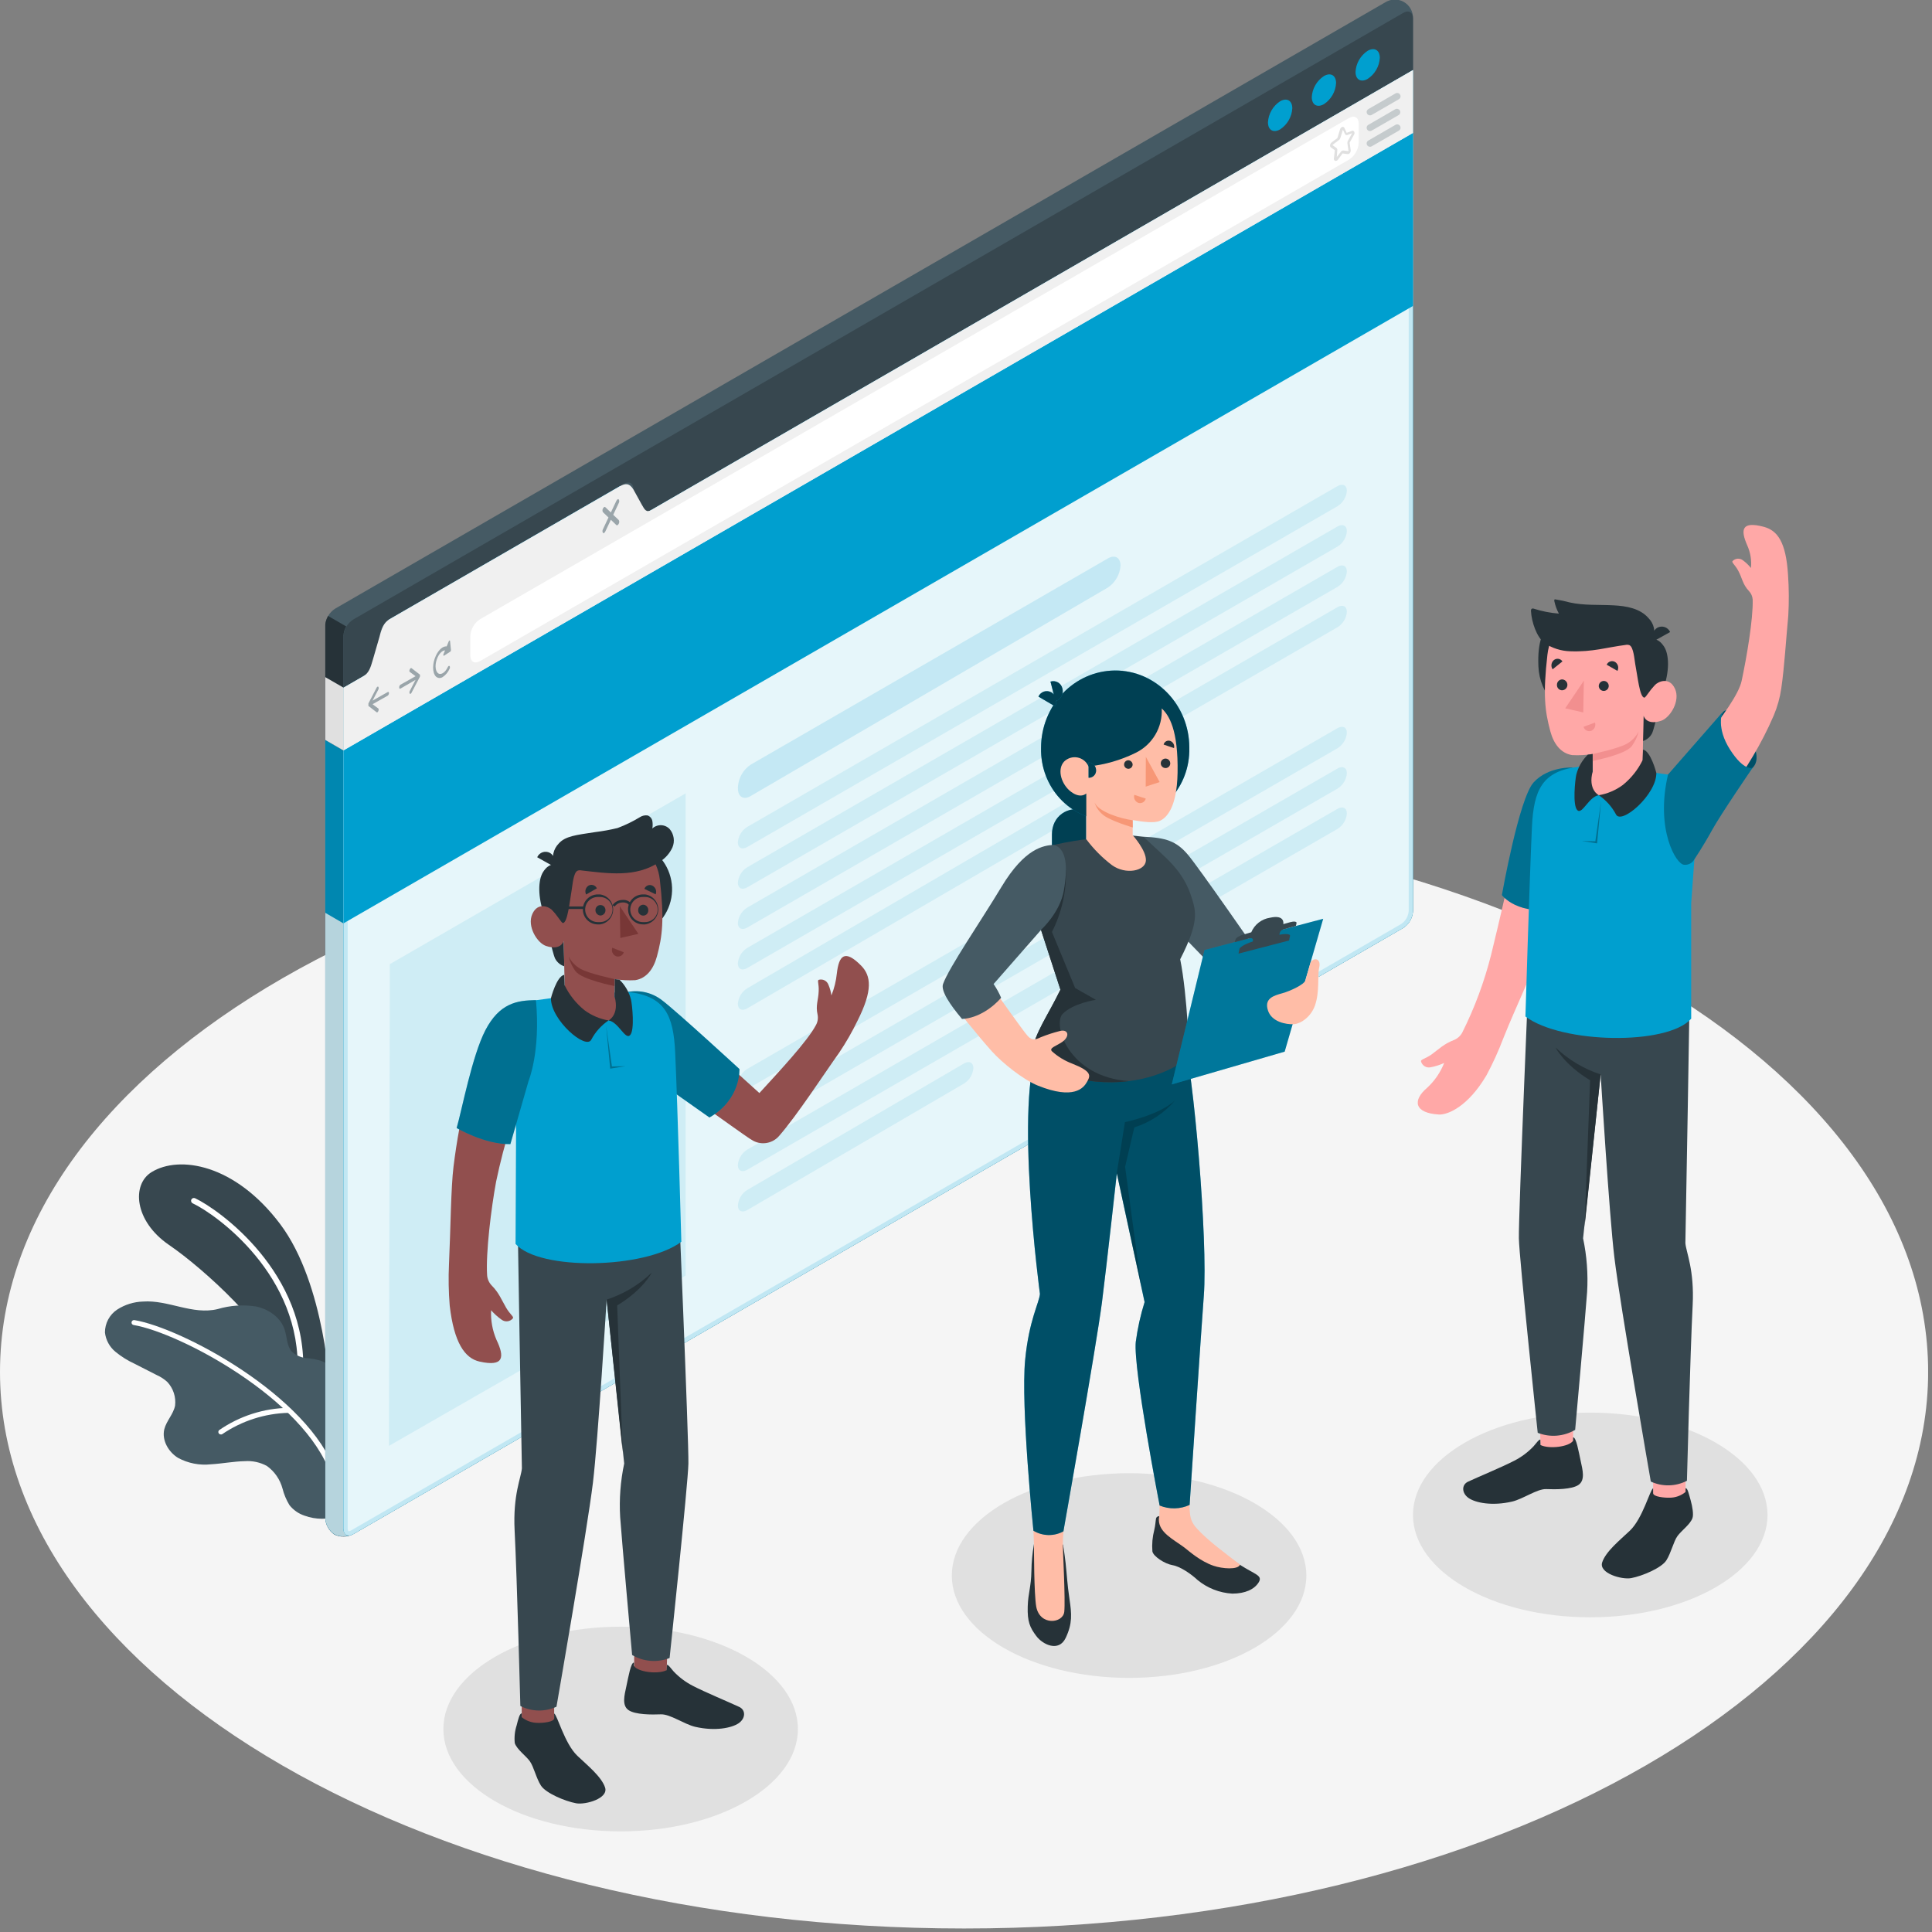
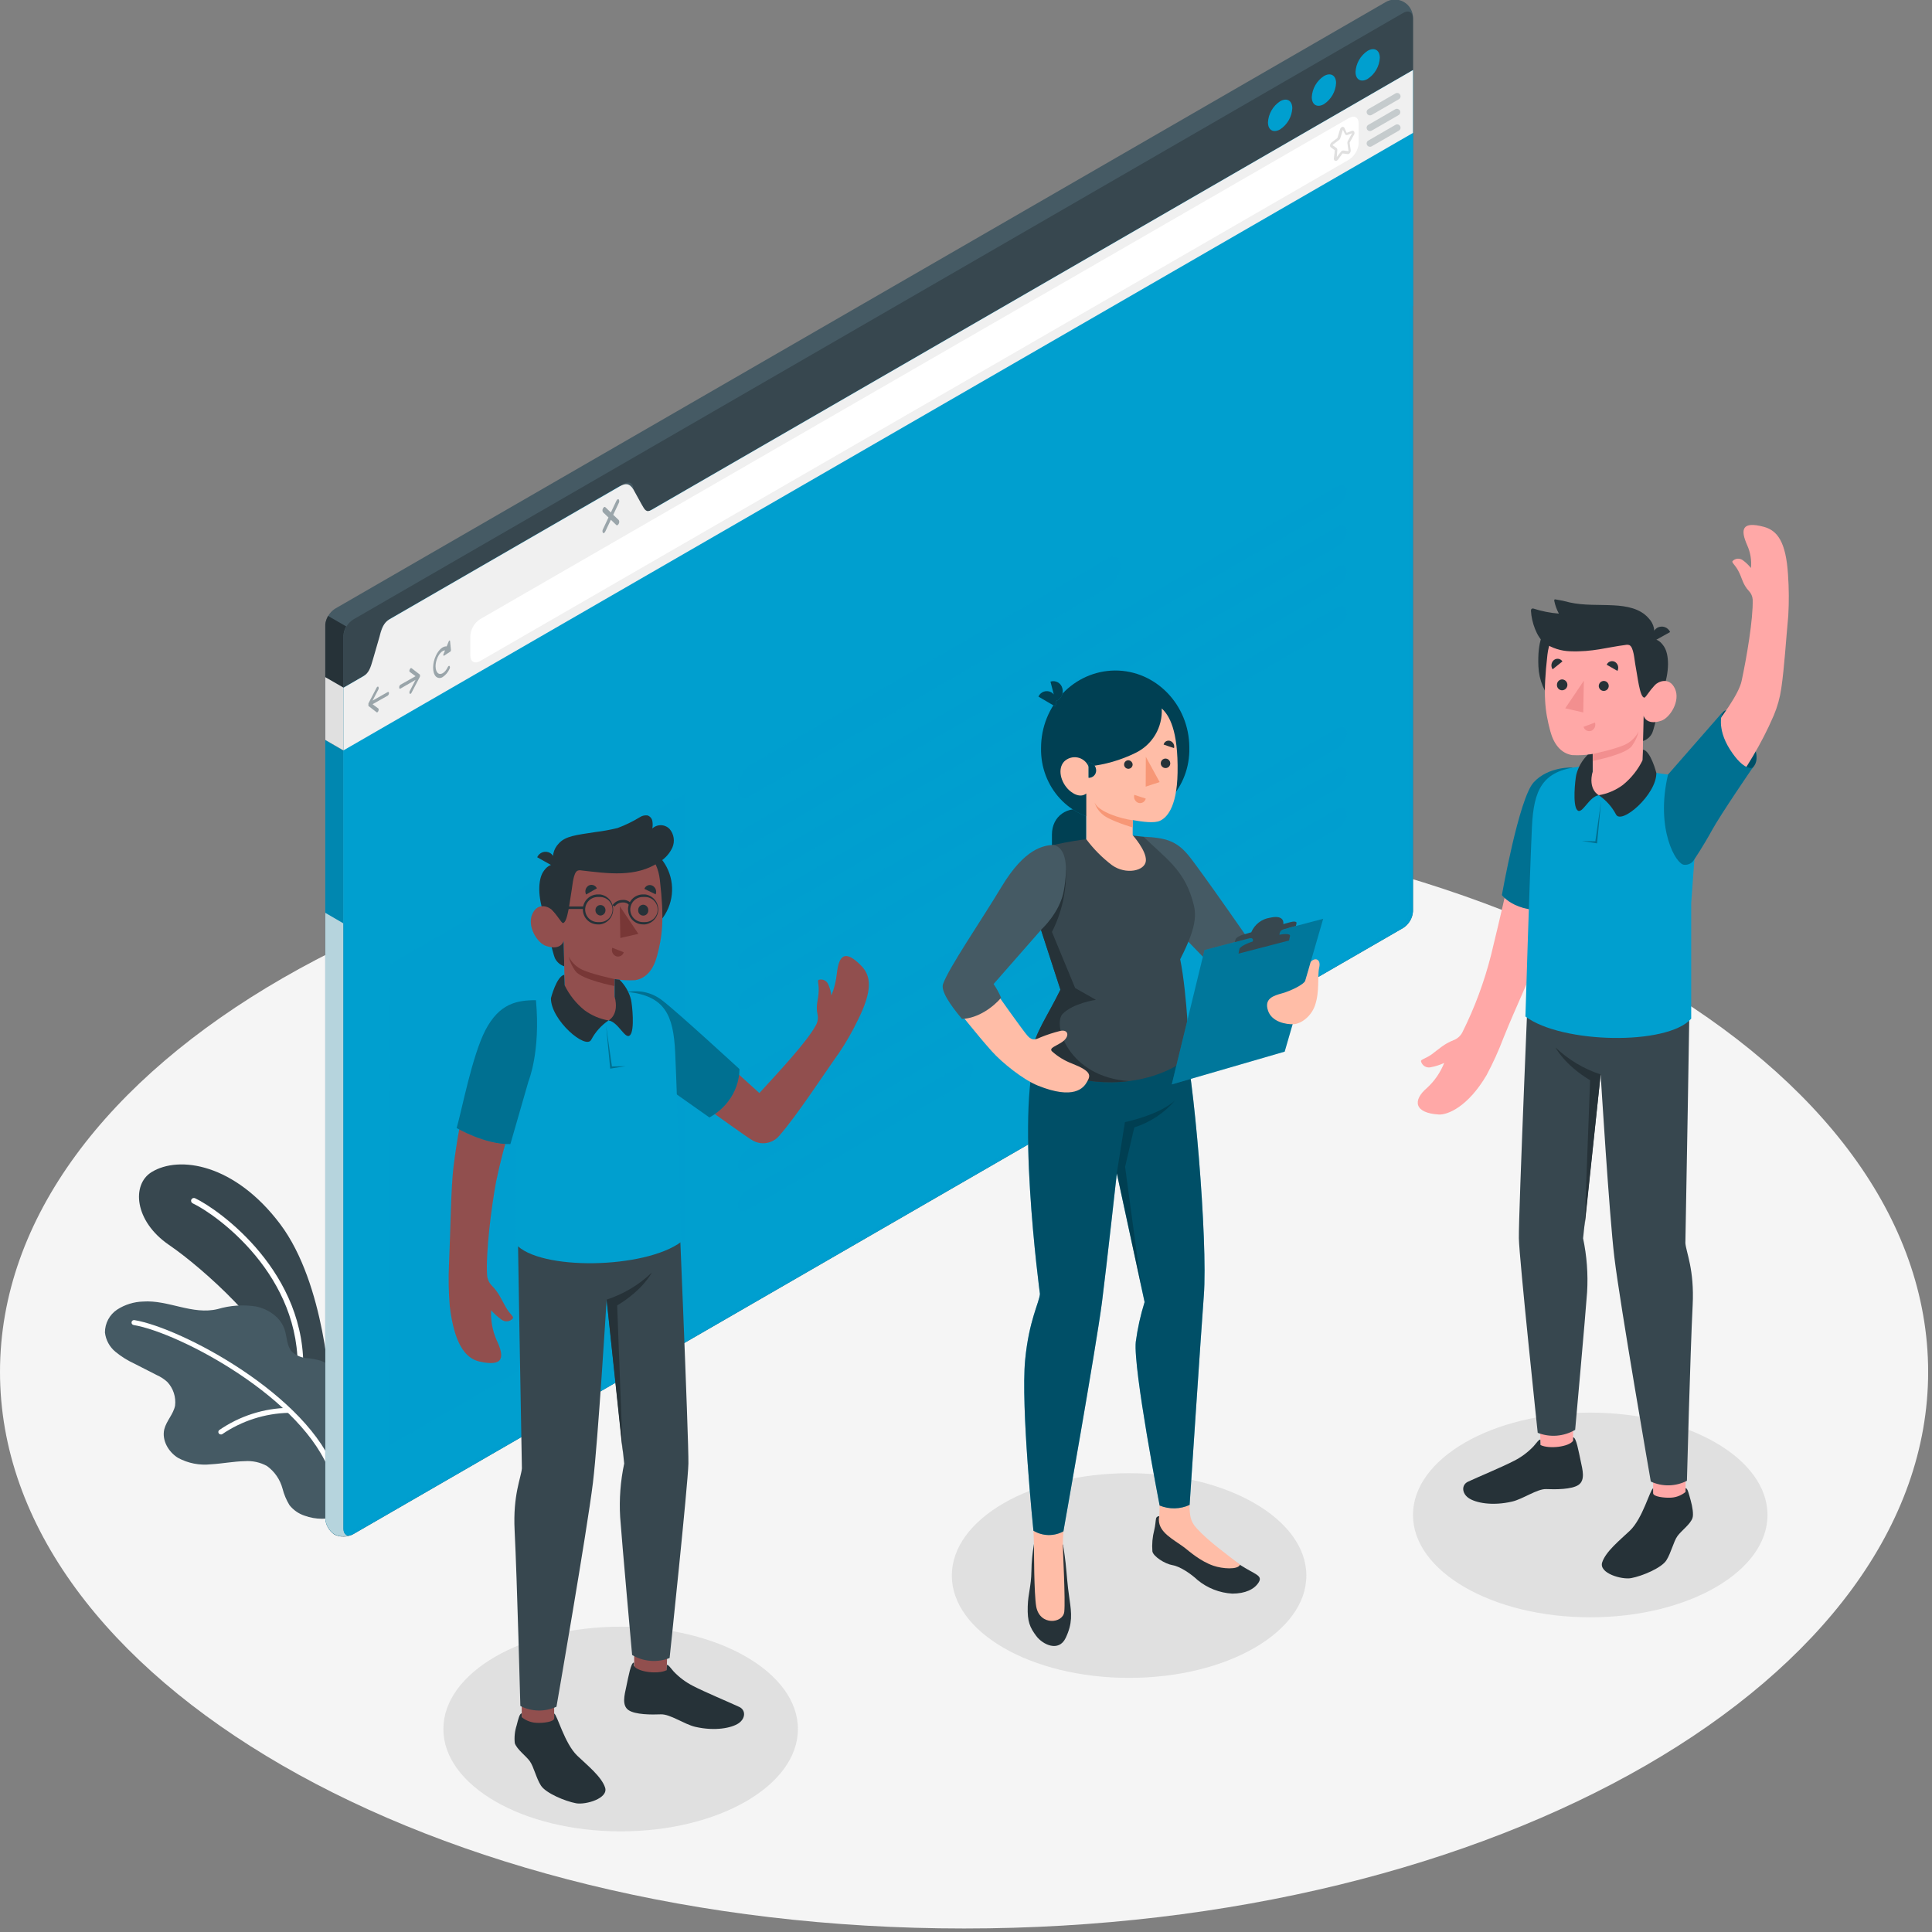
<svg xmlns="http://www.w3.org/2000/svg" width="451" height="451" viewBox="0 0 451 451" fill="none">
  <rect x="0" y="0" width="451" height="451" fill="#808080" stroke="none" />
  <g clip-path="url(#clip0)">
    <path d="M225.05 450.18C349.342 450.18 450.1 392.008 450.1 320.25C450.1 248.492 349.342 190.32 225.05 190.32C100.758 190.32 0 248.492 0 320.25C0 392.008 100.758 450.18 225.05 450.18Z" fill="#F5F5F5" />
    <path d="M263.57 391.68C286.423 391.68 304.95 380.984 304.95 367.79C304.95 354.596 286.423 343.9 263.57 343.9C240.716 343.9 222.19 354.596 222.19 367.79C222.19 380.984 240.716 391.68 263.57 391.68Z" fill="#E0E0E0" />
    <path d="M371.22 377.54C394.074 377.54 412.6 366.844 412.6 353.65C412.6 340.456 394.074 329.76 371.22 329.76C348.366 329.76 329.84 340.456 329.84 353.65C329.84 366.844 348.366 377.54 371.22 377.54Z" fill="#E0E0E0" />
    <path d="M144.88 427.51C167.734 427.51 186.26 416.814 186.26 403.62C186.26 390.426 167.734 379.73 144.88 379.73C122.026 379.73 103.5 390.426 103.5 403.62C103.5 416.814 122.026 427.51 144.88 427.51Z" fill="#E0E0E0" />
    <path d="M77.06 325.05C77.06 325.05 75.98 299.79 65.39 285.73C54.8 271.67 41.82 269.65 35.39 273.61C30.69 276.49 31.32 285.05 39.45 290.61C47.58 296.17 63.25 310.42 65.7 319.71L77.06 325.05Z" fill="#37474F" />
    <path d="M70.06 321.37C69.888 321.357 69.729 321.278 69.615 321.149C69.501 321.02 69.442 320.852 69.45 320.68C70.54 297.76 50.45 283.47 44.98 280.9C44.823 280.826 44.701 280.693 44.642 280.531C44.582 280.368 44.588 280.188 44.66 280.03C44.736 279.872 44.87 279.751 45.035 279.691C45.199 279.631 45.381 279.638 45.54 279.71C51.15 282.37 71.88 297.1 70.76 320.71C70.75 320.883 70.671 321.046 70.542 321.162C70.413 321.278 70.243 321.338 70.07 321.33L70.06 321.37Z" fill="white" />
    <path d="M72.06 317.07C70.616 317.05 69.228 316.511 68.15 315.55C66.92 314.2 67.02 312.13 66.45 310.39C65.52 307.53 62.7 305.59 59.76 304.98C56.779 304.515 53.732 304.72 50.84 305.58C44.94 307.03 39.27 303.4 33.36 303.83C31.228 303.898 29.154 304.545 27.36 305.7C26.475 306.285 25.75 307.082 25.251 308.018C24.752 308.954 24.494 309.999 24.5 311.06C24.703 312.816 25.577 314.425 26.94 315.55C28.307 316.672 29.812 317.613 31.42 318.35L36.61 321C37.507 321.398 38.334 321.939 39.06 322.6C39.746 323.335 40.263 324.21 40.575 325.165C40.888 326.12 40.989 327.132 40.87 328.13C40.47 330.13 38.87 331.65 38.36 333.61C37.73 336.18 39.3 338.93 41.56 340.32C43.907 341.591 46.587 342.114 49.24 341.82C51.89 341.67 54.51 341.14 57.16 341.09C58.953 340.962 60.745 341.354 62.32 342.22C64.099 343.508 65.381 345.369 65.95 347.49C66.293 348.851 66.84 350.152 67.57 351.35C68.471 352.488 69.683 353.34 71.06 353.8C73.723 354.78 76.647 354.78 79.31 353.8C81.5 352.96 82.57 350.49 83.39 348.35C84.209 346.11 84.6 343.735 84.54 341.35C84.414 335.22 83.029 329.182 80.47 323.61C79.24 321.05 77.47 318.49 74.75 317.61C73.869 317.359 72.97 317.178 72.06 317.07V317.07Z" fill="#455A64" />
    <path d="M77.74 344.55C77.619 344.55 77.501 344.513 77.403 344.443C77.304 344.373 77.23 344.274 77.19 344.16C71.02 326.47 41.83 311.08 31.19 309.31C31.114 309.298 31.042 309.27 30.977 309.23C30.912 309.189 30.856 309.137 30.811 309.074C30.767 309.012 30.735 308.942 30.717 308.867C30.7 308.793 30.698 308.716 30.71 308.64C30.722 308.565 30.75 308.492 30.79 308.427C30.831 308.362 30.883 308.306 30.945 308.261C31.008 308.217 31.078 308.185 31.153 308.167C31.227 308.15 31.304 308.148 31.38 308.16C42.26 309.96 72.03 325.69 78.38 343.77C78.407 343.843 78.419 343.92 78.415 343.998C78.411 344.075 78.392 344.151 78.358 344.221C78.325 344.291 78.278 344.354 78.219 344.405C78.161 344.456 78.094 344.495 78.02 344.52C77.93 344.551 77.834 344.561 77.74 344.55V344.55Z" fill="white" />
    <path d="M51.5 334.85C51.388 334.841 51.282 334.799 51.193 334.731C51.104 334.662 51.038 334.569 51.001 334.464C50.963 334.358 50.958 334.244 50.984 334.135C51.011 334.026 51.068 333.927 51.15 333.85C55.923 330.548 61.567 328.735 67.37 328.64V328.64C67.512 328.659 67.642 328.728 67.737 328.836C67.831 328.944 67.883 329.082 67.883 329.225C67.883 329.368 67.831 329.507 67.737 329.614C67.642 329.722 67.512 329.791 67.37 329.81C61.819 329.944 56.426 331.681 51.84 334.81C51.733 334.856 51.615 334.87 51.5 334.85V334.85Z" fill="white" />
    <path d="M78.06 358.23C77.431 357.802 76.912 357.233 76.543 356.568C76.175 355.902 75.968 355.16 75.94 354.4V146.01C75.984 145.227 76.211 144.465 76.603 143.785C76.996 143.106 77.543 142.529 78.2 142.1L323.36 0.55C324.011 0.14 324.762 -0.084 325.532 -0.099C326.302 -0.114 327.061 0.082 327.727 0.466C328.394 0.851 328.943 1.411 329.315 2.084C329.688 2.758 329.869 3.521 329.84 4.29V212.69C329.796 213.473 329.569 214.235 329.177 214.915C328.784 215.594 328.237 216.171 327.58 216.6L82.42 358.15C81.75 358.503 81.007 358.694 80.249 358.708C79.492 358.722 78.743 358.558 78.06 358.23V358.23Z" fill="#455A64" />
    <path d="M81.99 358.34H81.9C81.832 358.381 81.757 358.411 81.68 358.43H81.51C81.41 358.465 81.306 358.488 81.2 358.5C81.133 358.527 81.062 358.544 80.99 358.55L80.65 358.6C79.758 358.721 78.85 358.564 78.05 358.15C77.422 357.725 76.903 357.157 76.537 356.493C76.17 355.829 75.966 355.088 75.94 354.33V172.72L80.18 175.17V356.84C80.18 357.84 80.69 358.46 81.43 358.46C81.529 358.475 81.63 358.475 81.73 358.46C81.822 358.434 81.91 358.393 81.99 358.34V358.34Z" fill="#009FCF" />
    <path opacity="0.81" d="M81.99 358.34H81.9C81.832 358.381 81.757 358.411 81.68 358.43H81.51C81.41 358.465 81.306 358.488 81.2 358.5C81.133 358.527 81.062 358.544 80.99 358.55L80.65 358.6C79.758 358.721 78.85 358.564 78.05 358.15C77.422 357.725 76.903 357.157 76.537 356.493C76.17 355.829 75.966 355.088 75.94 354.33V172.72L80.18 175.17V356.84C80.18 357.84 80.69 358.46 81.43 358.46C81.529 358.475 81.63 358.475 81.73 358.46C81.822 358.434 81.91 358.393 81.99 358.34V358.34Z" fill="#E0E0E0" />
    <path d="M80.17 175.18L75.93 172.73V213.08L80.17 215.55V175.18Z" fill="#009FCF" />
    <path opacity="0.15" d="M80.17 175.18L75.93 172.73V213.08L80.17 215.55V175.18Z" fill="black" />
    <path d="M80.82 146.23C80.42 146.903 80.196 147.667 80.17 148.45V175.17L75.93 172.72V146.01C75.925 145.92 75.925 145.83 75.93 145.74C75.949 145.552 75.979 145.365 76.02 145.18C76.145 144.691 76.333 144.22 76.58 143.78L80.82 146.23Z" fill="#263238" />
    <path d="M329.84 4.3V16.36L150.13 120.11C148.89 120.83 147.88 120.24 147.88 118.81V114.24C147.88 112.81 146.88 112.24 145.62 112.94L90.89 144.55C90.233 144.979 89.686 145.556 89.293 146.235C88.901 146.915 88.674 147.677 88.63 148.46V153.02C88.588 153.802 88.362 154.564 87.971 155.243C87.58 155.922 87.035 156.5 86.38 156.93L80.17 160.55V148.55C80.213 147.768 80.438 147.006 80.829 146.327C81.22 145.648 81.765 145.07 82.42 144.64L327.59 3C328.83 2.28 329.84 2.86 329.84 4.3Z" fill="#37474F" />
    <path d="M329.85 212.7C329.805 213.482 329.577 214.242 329.184 214.919C328.792 215.597 328.246 216.172 327.59 216.6L82.42 358.15C81.18 358.86 80.17 358.28 80.17 356.84V160.55L86.38 156.97C87.62 156.25 89.64 145.31 90.89 144.59L144.7 113.52C145.95 112.8 148.89 120.88 150.13 120.16L329.84 16.36V212.7H329.85Z" fill="#009FCF" />
-     <path opacity="0.9" d="M329.85 212.7C329.805 213.482 329.577 214.242 329.184 214.919C328.792 215.597 328.246 216.172 327.59 216.6L82.42 358.15C81.18 358.86 80.17 358.28 80.17 356.84V160.55L86.38 156.97C87.62 156.25 89.64 145.31 90.89 144.59L144.7 113.52C145.95 112.8 148.89 120.88 150.13 120.16L329.84 16.36V212.7H329.85Z" fill="white" />
    <g opacity="0.4">
      <path opacity="0.4" d="M328.84 18.09V212.7C328.791 213.3 328.608 213.882 328.303 214.401C327.998 214.921 327.58 215.365 327.08 215.7L81.92 357.28C81.769 357.382 81.592 357.441 81.41 357.45C81.18 357.45 81.17 356.95 81.17 356.84V161.08L86.88 157.78C87.76 157.27 88.32 155.52 89.58 151.02C90.037 149.081 90.667 147.187 91.46 145.36L144.83 114.55C145.469 115.421 146.044 116.336 146.55 117.29C148 119.83 148.8 121.15 149.96 121.15C150.194 121.149 150.424 121.091 150.63 120.98L328.84 18.09ZM329.84 16.36L150.13 120.11C150.074 120.124 150.016 120.124 149.96 120.11C148.7 120.11 146.14 113.38 144.87 113.38C144.814 113.366 144.756 113.366 144.7 113.38L90.89 144.55C89.64 145.27 87.62 156.21 86.38 156.93L80.17 160.55V356.84C80.17 357.84 80.68 358.45 81.41 358.45C81.763 358.435 82.107 358.332 82.41 358.15L327.59 216.6C328.246 216.172 328.792 215.597 329.184 214.919C329.577 214.242 329.805 213.482 329.85 212.7V16.36H329.84Z" fill="#009FCF" />
    </g>
    <path d="M80.17 175.18V215.55L329.84 71.42V31.03L80.17 175.18Z" fill="#009FCF" />
    <path d="M329.84 16.36V31.03L80.17 175.17V160.55L84.8 157.87C86.04 157.15 86.46 156.05 87.05 153.96L88.63 148.5C89.12 146.6 89.63 145.31 90.89 144.59L144.7 113.52C145.95 112.8 146.93 112.72 147.88 114.29L149.81 117.79C150.51 119.02 150.87 119.74 152.11 119.02L329.84 16.36Z" fill="#F0F0F0" />
    <path d="M319.26 11.86C320.83 10.96 322.1 11.69 322.1 13.5C322.047 14.486 321.762 15.445 321.268 16.299C320.775 17.154 320.087 17.881 319.26 18.42C317.7 19.32 316.43 18.59 316.43 16.78C316.484 15.796 316.768 14.838 317.259 13.983C317.751 13.129 318.436 12.402 319.26 11.86V11.86Z" fill="#009FCF" />
    <path d="M309.06 17.75C310.62 16.85 311.89 17.58 311.89 19.39C311.836 20.374 311.552 21.332 311.06 22.187C310.569 23.041 309.884 23.768 309.06 24.31C307.49 25.21 306.22 24.48 306.22 22.67C306.273 21.684 306.558 20.725 307.052 19.87C307.545 19.016 308.233 18.289 309.06 17.75V17.75Z" fill="#009FCF" />
    <path d="M298.83 23.64C300.39 22.74 301.67 23.47 301.67 25.28C301.614 26.265 301.328 27.223 300.835 28.078C300.342 28.932 299.655 29.659 298.83 30.2C297.26 31.11 295.99 30.37 295.99 28.56C296.043 27.574 296.328 26.615 296.822 25.761C297.315 24.906 298.003 24.179 298.83 23.64V23.64Z" fill="#009FCF" />
    <path opacity="0.5" d="M90.51 161.55L86.97 163.55L88.32 160.96C88.373 160.862 88.401 160.752 88.401 160.64C88.401 160.528 88.373 160.418 88.32 160.32C88.22 160.2 88.04 160.32 87.92 160.51L86 164.21C85.996 164.257 85.996 164.303 86 164.35V164.35C85.996 164.413 85.996 164.477 86 164.54C85.994 164.597 85.994 164.653 86 164.71V164.71C85.995 164.736 85.995 164.764 86 164.79V164.79L87.92 166.27C87.948 166.288 87.981 166.297 88.015 166.297C88.049 166.297 88.081 166.288 88.11 166.27C88.202 166.195 88.274 166.099 88.32 165.99C88.42 165.75 88.41 165.48 88.32 165.39L86.97 164.39L90.51 162.39C90.603 162.318 90.677 162.225 90.728 162.119C90.778 162.014 90.803 161.897 90.8 161.78C90.8 161.55 90.67 161.47 90.51 161.55Z" fill="#455A64" />
    <path opacity="0.5" d="M93.47 159.85L97.01 157.85L95.66 156.85C95.54 156.76 95.53 156.49 95.66 156.25C95.79 156.01 95.94 155.88 96.06 155.97L97.98 157.45C98.005 157.468 98.026 157.492 98.04 157.52C98.04 157.52 98.04 157.52 98.04 157.52C98.05 157.573 98.05 157.627 98.04 157.68C98.05 157.743 98.05 157.807 98.04 157.87C98.04 157.87 98.04 157.87 98.04 157.92C98.024 157.968 98.004 158.015 97.98 158.06L96.06 161.72C96.018 161.81 95.953 161.886 95.87 161.94C95.842 161.967 95.804 161.983 95.765 161.983C95.726 161.983 95.688 161.967 95.66 161.94C95.604 161.843 95.574 161.732 95.574 161.62C95.574 161.508 95.604 161.397 95.66 161.3L97.01 158.7L93.47 160.75C93.31 160.84 93.19 160.75 93.19 160.47C93.184 160.352 93.206 160.234 93.254 160.126C93.303 160.018 93.377 159.923 93.47 159.85Z" fill="#455A64" />
    <path opacity="0.5" d="M105.06 149.65C105.06 149.44 104.85 149.47 104.76 149.7L104.27 150.89C103.44 150.8 102.44 151.6 101.76 153.04C100.89 154.89 100.89 157.04 101.76 157.93C101.974 158.13 102.25 158.249 102.542 158.267C102.834 158.286 103.123 158.202 103.36 158.03C104.067 157.556 104.62 156.885 104.95 156.1C105.005 156.006 105.035 155.899 105.035 155.79C105.035 155.681 105.005 155.574 104.95 155.48C104.83 155.37 104.65 155.48 104.54 155.71C103.89 157.09 102.82 157.71 102.17 157.08C101.52 156.45 101.51 154.81 102.17 153.42C102.63 152.42 103.3 151.85 103.89 151.82L103.52 152.71C103.43 152.94 103.52 153.16 103.66 153.06L105.11 152.12C105.165 152.07 105.209 152.008 105.236 151.939C105.264 151.869 105.276 151.794 105.27 151.72L105.06 149.65Z" fill="#455A64" />
    <path opacity="0.5" d="M143.15 120.17L144.44 117.43C144.516 117.301 144.555 117.154 144.555 117.005C144.555 116.856 144.516 116.709 144.44 116.58C144.29 116.44 144.04 116.58 143.89 116.9L142.6 119.63L141.3 118.39C141.15 118.24 140.9 118.39 140.75 118.71C140.674 118.839 140.635 118.986 140.635 119.135C140.635 119.284 140.674 119.431 140.75 119.56L142.04 120.8L140.75 123.55C140.674 123.679 140.635 123.826 140.635 123.975C140.635 124.124 140.674 124.271 140.75 124.4C140.789 124.433 140.839 124.45 140.89 124.45C140.941 124.45 140.991 124.433 141.03 124.4C141.154 124.323 141.249 124.207 141.3 124.07L142.6 121.33L143.89 122.58C143.928 122.612 143.976 122.629 144.025 122.629C144.074 122.629 144.122 122.612 144.16 122.58C144.285 122.501 144.382 122.386 144.44 122.25C144.516 122.121 144.555 121.974 144.555 121.825C144.555 121.676 144.516 121.529 144.44 121.4L143.15 120.17Z" fill="#455A64" />
    <path d="M109.79 153.01V148.45C109.836 147.667 110.066 146.907 110.46 146.229C110.854 145.552 111.402 144.977 112.06 144.55L314.91 27.55C316.16 26.83 317.17 27.41 317.17 28.85V33.35C317.126 34.133 316.899 34.895 316.507 35.575C316.114 36.254 315.567 36.831 314.91 37.26L112.06 154.32C110.8 155.04 109.79 154.45 109.79 153.01Z" fill="white" />
    <path d="M311.82 37.55C311.767 37.56 311.713 37.56 311.66 37.55C311.554 37.497 311.469 37.41 311.418 37.303C311.368 37.196 311.354 37.075 311.38 36.96L311.6 35.07L310.68 34.41C310.614 34.362 310.562 34.299 310.527 34.225C310.492 34.152 310.476 34.071 310.48 33.99C310.481 33.852 310.511 33.717 310.57 33.592C310.629 33.468 310.714 33.358 310.82 33.27L312.14 32.27C312.184 32.23 312.216 32.178 312.23 32.12L312.82 30.18C312.853 30.038 312.927 29.91 313.031 29.809C313.136 29.707 313.267 29.639 313.41 29.61C313.499 29.607 313.587 29.63 313.664 29.676C313.74 29.722 313.801 29.79 313.84 29.87V29.87L314.37 31.01L315.57 30.55C315.654 30.514 315.748 30.505 315.838 30.525C315.927 30.544 316.009 30.592 316.07 30.66C316.149 30.78 316.191 30.921 316.191 31.065C316.191 31.209 316.149 31.35 316.07 31.47L315.07 33.27C315.059 33.323 315.059 33.377 315.07 33.43L315.3 35.06C315.314 35.193 315.298 35.328 315.253 35.454C315.208 35.581 315.135 35.695 315.04 35.79C314.987 35.853 314.919 35.903 314.842 35.934C314.766 35.966 314.682 35.978 314.6 35.97L313.41 35.82L312.26 37.36C312.204 37.421 312.136 37.47 312.061 37.503C311.985 37.535 311.903 37.551 311.82 37.55ZM311.06 33.88L311.98 34.54C312.057 34.605 312.116 34.689 312.149 34.784C312.183 34.879 312.19 34.981 312.17 35.08L312.06 36.64L313.06 35.38C313.117 35.299 313.194 35.233 313.283 35.19C313.372 35.146 313.471 35.125 313.57 35.13L314.76 35.28C314.76 35.28 314.81 35.12 314.76 35.04L314.53 33.41C314.514 33.23 314.552 33.048 314.64 32.89L315.64 31.09L314.54 31.51C314.488 31.533 314.431 31.545 314.374 31.546C314.317 31.547 314.26 31.536 314.207 31.515C314.154 31.493 314.105 31.462 314.065 31.421C314.024 31.381 313.992 31.333 313.97 31.28L313.48 30.28L312.89 32.22C312.841 32.398 312.736 32.556 312.59 32.67L311.27 33.67C311.177 33.712 311.102 33.787 311.06 33.88V33.88Z" fill="#E0E0E0" />
    <g opacity="0.5">
      <path opacity="0.5" d="M319.81 26.93C319.637 26.932 319.468 26.876 319.33 26.771C319.192 26.666 319.093 26.519 319.048 26.351C319.004 26.184 319.016 26.007 319.083 25.847C319.15 25.688 319.269 25.555 319.42 25.47L325.76 21.81C325.849 21.758 325.947 21.724 326.048 21.71C326.15 21.696 326.254 21.702 326.353 21.728C326.452 21.754 326.546 21.8 326.627 21.862C326.709 21.924 326.778 22.001 326.83 22.09C326.882 22.179 326.916 22.277 326.93 22.378C326.944 22.48 326.938 22.584 326.912 22.683C326.886 22.782 326.84 22.876 326.778 22.957C326.716 23.039 326.639 23.108 326.55 23.16L320.2 26.83C320.081 26.897 319.946 26.931 319.81 26.93V26.93Z" fill="#455A64" />
      <path opacity="0.5" d="M319.81 30.6C319.673 30.6 319.537 30.564 319.418 30.495C319.299 30.427 319.2 30.328 319.13 30.21C319.078 30.121 319.045 30.022 319.031 29.92C319.018 29.818 319.025 29.714 319.052 29.614C319.079 29.515 319.125 29.422 319.188 29.34C319.252 29.259 319.33 29.191 319.42 29.14L325.76 25.47C325.939 25.388 326.141 25.375 326.329 25.435C326.516 25.494 326.674 25.621 326.773 25.791C326.872 25.961 326.903 26.162 326.862 26.354C326.821 26.546 326.71 26.715 326.55 26.83L320.2 30.49C320.082 30.56 319.947 30.598 319.81 30.6Z" fill="#455A64" />
-       <path opacity="0.5" d="M319.81 34.26C319.672 34.26 319.537 34.224 319.418 34.155C319.299 34.087 319.2 33.989 319.13 33.87C319.078 33.782 319.045 33.684 319.032 33.582C319.019 33.481 319.026 33.378 319.053 33.279C319.08 33.18 319.126 33.088 319.189 33.008C319.252 32.927 319.331 32.86 319.42 32.81L325.76 29.14C325.849 29.088 325.947 29.054 326.048 29.04C326.15 29.026 326.254 29.032 326.353 29.058C326.452 29.084 326.546 29.13 326.627 29.192C326.709 29.254 326.778 29.331 326.83 29.42C326.882 29.509 326.916 29.607 326.93 29.708C326.944 29.81 326.938 29.914 326.912 30.013C326.886 30.112 326.84 30.206 326.778 30.287C326.716 30.369 326.639 30.438 326.55 30.49L320.2 34.16C320.081 34.227 319.946 34.261 319.81 34.26V34.26Z" fill="#455A64" />
+       <path opacity="0.5" d="M319.81 34.26C319.672 34.26 319.537 34.224 319.418 34.155C319.299 34.087 319.2 33.989 319.13 33.87C319.078 33.782 319.045 33.684 319.032 33.582C319.019 33.481 319.026 33.378 319.053 33.279C319.08 33.18 319.126 33.088 319.189 33.008C319.252 32.927 319.331 32.86 319.42 32.81L325.76 29.14C325.849 29.088 325.947 29.054 326.048 29.04C326.15 29.026 326.254 29.032 326.353 29.058C326.452 29.084 326.546 29.13 326.627 29.192C326.709 29.254 326.778 29.331 326.83 29.42C326.882 29.509 326.916 29.607 326.93 29.708C326.944 29.81 326.938 29.914 326.912 30.013C326.886 30.112 326.84 30.206 326.778 30.287C326.716 30.369 326.639 30.438 326.55 30.49L320.2 34.16C320.081 34.227 319.946 34.261 319.81 34.26Z" fill="#455A64" />
    </g>
    <path d="M80.17 160.51V175.18L75.93 172.73V158.07L80.17 160.51Z" fill="#E0E0E0" />
    <path opacity="0.1" d="M91 225.07L160.05 185.2V297.77L90.8 337.52L91 225.07Z" fill="#009FCF" />
    <path opacity="0.15" d="M175.27 178.48L258.57 130.39C260.25 129.39 261.57 130.15 261.57 132.02C261.507 133.055 261.203 134.06 260.682 134.956C260.162 135.852 259.438 136.614 258.57 137.18L175.26 185.81C173.59 186.81 172.26 186.01 172.26 184.08V183.73C172.316 182.68 172.618 181.659 173.141 180.747C173.663 179.835 174.393 179.059 175.27 178.48V178.48Z" fill="#009FCF" />
    <path opacity="0.1" d="M174.4 193.05L312.24 113.47C313.44 112.78 314.41 113.27 314.41 114.56C314.357 115.289 314.133 115.994 313.756 116.62C313.379 117.245 312.86 117.773 312.24 118.16L174.4 197.74C173.21 198.43 172.24 197.94 172.24 196.65C172.292 195.923 172.515 195.218 172.891 194.592C173.266 193.967 173.783 193.439 174.4 193.05V193.05Z" fill="#009FCF" />
    <path opacity="0.1" d="M174.4 202.47L312.24 122.89C313.44 122.2 314.41 122.69 314.41 123.98C314.357 124.708 314.133 125.414 313.756 126.04C313.379 126.665 312.86 127.193 312.24 127.58L174.4 207.16C173.21 207.85 172.24 207.36 172.24 206.06C172.294 205.334 172.518 204.631 172.893 204.008C173.268 203.384 173.784 202.858 174.4 202.47Z" fill="#009FCF" />
    <path opacity="0.1" d="M174.4 211.88L312.24 132.3C313.44 131.61 314.41 132.1 314.41 133.4C314.356 134.127 314.131 134.831 313.754 135.454C313.377 136.078 312.858 136.604 312.24 136.99L174.4 216.55C173.21 217.24 172.24 216.75 172.24 215.45C172.299 214.728 172.524 214.03 172.899 213.41C173.274 212.791 173.788 212.267 174.4 211.88V211.88Z" fill="#009FCF" />
    <path opacity="0.1" d="M174.4 221.3L312.24 141.72C313.44 141.03 314.41 141.52 314.41 142.81C314.357 143.539 314.133 144.244 313.756 144.87C313.379 145.495 312.86 146.023 312.24 146.41L174.4 225.99C173.21 226.68 172.24 226.19 172.24 224.9C172.292 224.173 172.515 223.468 172.891 222.842C173.266 222.217 173.783 221.689 174.4 221.3V221.3Z" fill="#009FCF" />
    <path opacity="0.1" d="M174.4 230.72L270.58 174.72C271.77 174.03 272.74 174.52 272.74 175.82C272.686 176.546 272.462 177.249 272.087 177.872C271.712 178.496 271.196 179.022 270.58 179.41L174.4 235.41C173.21 236.1 172.24 235.61 172.24 234.31C172.294 233.584 172.518 232.881 172.893 232.258C173.268 231.634 173.784 231.108 174.4 230.72Z" fill="#009FCF" />
    <path opacity="0.1" d="M174.4 249.55L312.24 169.97C313.44 169.28 314.41 169.77 314.41 171.06C314.357 171.789 314.133 172.494 313.756 173.12C313.379 173.745 312.86 174.273 312.24 174.66L174.4 254.24C173.21 254.93 172.24 254.44 172.24 253.15C172.292 252.423 172.515 251.718 172.891 251.092C173.266 250.467 173.783 249.939 174.4 249.55V249.55Z" fill="#009FCF" />
    <path opacity="0.1" d="M174.4 258.97L312.24 179.39C313.44 178.7 314.41 179.19 314.41 180.48C314.357 181.208 314.133 181.914 313.756 182.54C313.379 183.165 312.86 183.693 312.24 184.08L174.4 263.66C173.21 264.35 172.24 263.86 172.24 262.56C172.294 261.834 172.518 261.131 172.893 260.508C173.268 259.884 173.784 259.358 174.4 258.97Z" fill="#009FCF" />
    <path opacity="0.1" d="M174.4 268.38L312.24 188.8C313.44 188.11 314.41 188.6 314.41 189.9C314.356 190.627 314.131 191.331 313.754 191.954C313.377 192.578 312.858 193.104 312.24 193.49L174.4 273.08C173.21 273.77 172.24 273.28 172.24 271.98C172.294 271.253 172.518 270.549 172.893 269.924C173.268 269.298 173.784 268.77 174.4 268.38V268.38Z" fill="#009FCF" />
    <path opacity="0.1" d="M174.4 277.8L225.06 248.24C226.25 247.55 227.22 248.04 227.22 249.34C227.166 250.066 226.942 250.769 226.567 251.392C226.192 252.016 225.676 252.542 225.06 252.93L174.41 282.49C173.22 283.18 172.25 282.69 172.25 281.4C172.301 280.673 172.523 279.969 172.896 279.344C173.27 278.719 173.785 278.19 174.4 277.8V277.8Z" fill="#009FCF" />
    <path d="M358.6 223.75C365.93 199.97 373.06 184.3 365.79 179.45C359.03 180.71 356 184.06 354.56 192.98C353.05 202.33 349.91 215.37 348.08 222.89C346.498 229.174 344.235 235.267 341.33 241.06C340.892 241.862 340.183 242.483 339.33 242.81C337.07 243.7 335.99 244.81 334.15 246.17C332.7 247.17 331.64 247.31 331.71 247.74C331.829 248.223 332.132 248.639 332.554 248.901C332.977 249.163 333.485 249.249 333.97 249.14C335.056 248.935 336.114 248.599 337.12 248.14C336.255 250.331 334.909 252.3 333.18 253.9C329.63 256.9 330.18 259.83 335.87 260.17C337.87 260.29 342.64 258.43 347.03 250.96C348.514 248.176 349.82 245.3 350.94 242.35C354 234.69 357.13 228.55 358.6 223.75Z" fill="#FFA8A7" />
    <path d="M367.06 179.17C367.06 179.17 361.42 178.88 358 182.65C354.58 186.42 350.6 208.94 350.6 208.94C350.6 208.94 354.34 214.08 364.2 211.94L367.06 179.17Z" fill="#009FCF" />
    <path opacity="0.3" d="M367.06 179.17C367.06 179.17 361.42 178.88 358 182.65C354.58 186.42 350.6 208.94 350.6 208.94C350.6 208.94 354.34 214.08 364.2 211.94L367.06 179.17Z" fill="black" />
    <path d="M393.47 338.94H385.9V352.44H393.47V338.94Z" fill="#FFA8A7" />
    <path d="M367.22 338.22L359.65 338.49L359.27 324.2L367.22 323.93V338.22Z" fill="#FFA8A7" />
    <path d="M394.54 222.05C394.54 229.58 393.43 290.18 393.43 290.18C393.6 292.35 395.55 296.35 395.13 304.67C394.56 315.97 393.79 345.67 393.79 345.67C392.491 346.339 391.057 346.703 389.596 346.734C388.135 346.765 386.686 346.463 385.36 345.85C385.36 345.85 378.2 304.7 376.85 293.49C375.66 283.72 373.65 250.8 373.65 250.8L369.55 289.07C370.424 293.189 370.74 297.407 370.49 301.61C370.13 306.79 367.7 333.78 367.7 333.78C366.391 334.551 364.924 335.014 363.41 335.134C361.895 335.253 360.374 335.026 358.96 334.47C358.96 334.47 354.65 293.83 354.56 289.07C354.46 283.65 357.08 221.96 357.08 221.96L394.54 222.05Z" fill="#37474F" />
    <path d="M385.9 348.55V347.42C385.17 347.75 383.49 354.42 380.49 357.3C378.1 359.56 374.84 362.18 374.01 364.71C373.18 367.24 378.55 368.8 380.78 368.39C383.37 367.91 387.87 366.01 388.99 364.24C390.11 362.47 390.65 359.88 391.57 358.59C392.49 357.3 394.57 355.86 395.09 354.36C395.37 353.54 395.09 351.74 394.66 350.22C394.23 348.7 393.93 347.29 393.47 347.42V348.28C392.408 349.16 391.069 349.635 389.69 349.62C388.58 349.65 385.89 349.42 385.9 348.55Z" fill="#263238" />
    <path d="M359.57 336.05C359.18 336.05 358.86 336.64 357.99 337.62C356.705 338.975 355.201 340.105 353.54 340.96C350.7 342.44 345.19 344.71 342.69 345.88C341.14 346.61 341.21 348.57 342.82 349.69C344.43 350.81 348.32 351.61 352.99 350.52C355.53 349.93 358.85 347.52 360.94 347.61C363.03 347.7 366.94 347.72 368.51 346.61C370.08 345.5 369.44 343.13 369 341.09C368.52 338.87 367.93 335.4 367.22 335.55V336.32C366.31 337.75 361.61 338.32 359.61 337.32L359.57 336.05Z" fill="#263238" />
    <path d="M373.65 250.81C369.71 249.523 366.109 247.371 363.11 244.51C363.11 244.51 365.11 248.51 371.19 252.17L369.9 286.35L373.65 250.81Z" fill="#263238" />
    <path d="M390.6 180.97C390.6 180.97 396.52 181.52 396.1 192.8L394.79 210.8V237.8C389.22 244.11 364.54 243.64 356.09 237.29C356.09 237.29 357.04 205.36 357.61 193.07C358.02 184.34 360.03 179.94 368.61 178.98L379.16 179.44L390.6 180.97Z" fill="#009FCF" />
    <path opacity="0.3" d="M373.77 186.9L372.41 196.38L369.25 196.32L372.82 196.88L373.77 186.9Z" fill="black" />
    <path d="M381.67 155.55C381.732 158.602 380.579 161.554 378.466 163.757C376.353 165.96 373.452 167.234 370.4 167.3C364.17 167.3 359.4 162.03 359.12 155.56C358.63 144.09 364.17 143.81 370.4 143.81C373.45 143.876 376.35 145.149 378.463 147.35C380.575 149.55 381.729 152.5 381.67 155.55Z" fill="#263238" />
    <path d="M388.06 161.36C388.06 161.36 386.33 169.82 385.64 171.21C385.194 172.058 384.432 172.697 383.52 172.99L383.64 167.04L388.06 161.36Z" fill="#263238" />
    <path d="M385.92 149.24C385.92 149.24 387.16 148.93 388.48 150.99C389.61 152.75 389.87 156.71 388.09 161.36L384.84 161.75L385.92 149.24Z" fill="#263238" />
    <path d="M383.86 161.75C384.51 162.16 385.44 160.85 386.25 159.97C387.06 159.09 389.68 157.9 391 160.77C392.32 163.64 389.84 167.58 387.77 168.26C384.2 169.43 383.67 167.04 383.67 167.04L383.39 180.44C378.66 187.77 367.93 187.5 371.79 180.09V176.01C370.201 176.274 368.588 176.361 366.98 176.27C364.36 175.84 362.71 173.69 361.91 170.73C360.63 165.98 360.15 162.15 361.23 152.8C362.43 142.55 373.87 142.46 380.06 146.55C386.25 150.64 383.86 161.75 383.86 161.75Z" fill="#FFA8A7" />
    <path d="M383.45 177.44C382.35 179.692 380.769 181.675 378.82 183.25C377.163 184.474 375.241 185.289 373.21 185.63C374.886 186.766 376.259 188.293 377.21 190.08C378.4 192.68 386.73 185.51 386.65 180.42C386.65 180.42 385.35 175.31 383.55 174.99L383.45 177.44Z" fill="#263238" />
    <path d="M373.21 185.63C373.21 185.63 370.64 184.36 371.79 180.09V176.01L370.66 176.16C369.343 177.443 368.408 179.067 367.96 180.85C367.7 182.02 367.06 187.94 368.19 189.11C369.32 190.28 370.9 185.95 373.21 185.63Z" fill="#263238" />
    <path d="M379.48 150.55C379.772 150.486 380.077 150.503 380.36 150.6C381.36 151.04 381.54 154.06 381.71 154.93C382.28 157.86 382.76 162.83 383.86 162.85C384.19 162.85 385.44 160.7 386.25 159.93C387.38 158.86 385.92 149.2 385.92 149.2C386.218 148.366 386.275 147.465 386.084 146.6C385.893 145.735 385.462 144.941 384.84 144.31C382.84 141.99 379.62 141.47 376.71 141.31C373.28 141.12 369.8 141.38 366.42 140.63C365.358 140.335 364.28 140.105 363.19 139.94C363.144 139.92 363.095 139.91 363.045 139.91C362.995 139.91 362.946 139.92 362.9 139.94C362.79 140.03 362.81 140.2 362.84 140.34C363.052 141.353 363.409 142.329 363.9 143.24C361.888 143.081 359.901 142.688 357.98 142.07C357.869 142.035 357.751 142.035 357.64 142.07C357.41 142.14 357.37 142.44 357.39 142.68C357.52 145.1 358.67 148.76 360.64 150.18C362.386 151.323 364.414 151.963 366.5 152.03C371.8 152.23 375.06 151.11 379.48 150.55Z" fill="#263238" />
    <path d="M385.92 149.75L389.87 147.54C389.749 147.268 389.573 147.024 389.353 146.824C389.133 146.624 388.873 146.472 388.591 146.378C388.308 146.284 388.009 146.25 387.713 146.278C387.417 146.305 387.13 146.395 386.87 146.54C386.344 146.864 385.957 147.371 385.782 147.964C385.606 148.556 385.656 149.192 385.92 149.75Z" fill="#263238" />
    <path d="M371.8 176.01C371.8 176.01 377.65 174.78 379.7 173.65C380.915 172.982 381.9 171.965 382.53 170.73C382.225 171.971 381.678 173.141 380.92 174.17C379.43 176.17 371.8 177.63 371.8 177.63V176.01Z" fill="#F28F8F" />
    <path d="M373.21 160.23C373.231 160.456 373.318 160.67 373.458 160.847C373.599 161.025 373.788 161.157 374.003 161.229C374.218 161.301 374.449 161.309 374.668 161.253C374.888 161.196 375.086 161.077 375.238 160.909C375.391 160.742 375.492 160.534 375.529 160.311C375.566 160.087 375.537 159.858 375.446 159.65C375.356 159.443 375.206 159.266 375.017 159.142C374.828 159.018 374.606 158.951 374.38 158.95C374.218 158.955 374.059 158.992 373.913 159.06C373.766 159.127 373.634 159.224 373.525 159.343C373.416 159.462 373.332 159.602 373.278 159.755C373.224 159.907 373.201 160.069 373.21 160.23V160.23Z" fill="#263238" />
    <path d="M375.06 155.17L377.57 156.61C377.751 156.264 377.8 155.863 377.706 155.483C377.612 155.104 377.382 154.772 377.06 154.55C376.892 154.443 376.703 154.373 376.505 154.346C376.308 154.32 376.106 154.336 375.916 154.395C375.726 154.455 375.55 154.554 375.402 154.688C375.255 154.822 375.138 154.986 375.06 155.17V155.17Z" fill="#263238" />
    <path d="M372.33 168.67L369.65 169.67C369.703 169.854 369.793 170.025 369.915 170.173C370.037 170.321 370.188 170.442 370.358 170.53C370.529 170.617 370.716 170.668 370.907 170.68C371.098 170.692 371.29 170.665 371.47 170.6C371.826 170.441 372.111 170.156 372.27 169.8C372.429 169.444 372.45 169.041 372.33 168.67V168.67Z" fill="#F28F8F" />
    <path d="M362.44 156.24L364.73 154.4C364.627 154.239 364.491 154.101 364.33 153.997C364.17 153.892 363.989 153.823 363.8 153.794C363.611 153.765 363.418 153.776 363.233 153.827C363.049 153.878 362.877 153.968 362.73 154.09C362.424 154.349 362.226 154.712 362.172 155.109C362.118 155.506 362.214 155.909 362.44 156.24V156.24Z" fill="#263238" />
    <path d="M363.45 159.88C363.443 160.04 363.468 160.199 363.524 160.349C363.579 160.499 363.663 160.637 363.772 160.754C363.881 160.871 364.012 160.966 364.158 161.032C364.303 161.098 364.46 161.135 364.62 161.14C364.957 161.14 365.28 161.006 365.518 160.768C365.756 160.53 365.89 160.207 365.89 159.87C365.89 159.533 365.756 159.21 365.518 158.972C365.28 158.734 364.957 158.6 364.62 158.6C364.296 158.618 363.993 158.762 363.774 159.001C363.555 159.241 363.439 159.556 363.45 159.88V159.88Z" fill="#263238" />
    <path d="M369.73 158.9L369.59 166.31L365.38 165.35L369.73 158.9Z" fill="#F28F8F" />
    <path d="M402.12 166.35C403.81 164.11 407.23 169.08 408.81 172.51C410.39 175.94 410.42 177.88 409.12 179.24C407.82 180.6 405.37 179.78 402.92 176.53C400.47 173.28 401.15 168 402.12 166.35Z" fill="#009FCF" />
    <path opacity="0.5" d="M402.12 166.35C403.81 164.11 407.23 169.08 408.81 172.51C410.39 175.94 410.42 177.88 409.12 179.24C407.82 180.6 405.37 179.78 402.92 176.53C400.47 173.28 401.15 168 402.12 166.35Z" fill="black" />
    <path d="M414.06 167.01C408.06 181.01 399.71 188.9 395.96 197.91C391.05 197.58 387.22 185.71 390.88 180.64C390.88 180.64 405.26 165.07 406.56 158.95C407.72 153.52 409.27 144.56 409.14 139.95C409.088 139.199 408.773 138.491 408.25 137.95C406.74 136.32 406.74 135.02 405.77 133.23C405.02 131.83 404.19 131.31 404.43 130.99C404.741 130.657 405.166 130.454 405.62 130.421C406.074 130.387 406.524 130.526 406.88 130.81C407.574 131.317 408.196 131.916 408.73 132.59C408.915 130.792 408.622 128.978 407.88 127.33C406.21 123.55 406.62 121.63 411.71 122.97C414.91 123.82 416.91 126.48 417.39 134.15C417.612 137.342 417.632 140.545 417.45 143.74C416.89 149.65 416.54 155.81 415.81 160.74C415.495 162.896 414.907 165.003 414.06 167.01V167.01Z" fill="#FFA8A7" />
    <path d="M389.38 180.81L402.06 166.31C402.06 166.31 400.55 169.84 403.85 174.99C407.15 180.14 409.11 179.24 409.11 179.24C409.11 179.24 401.62 190.17 399.62 193.83C397.62 197.49 395.53 200.58 395.53 200.58C395.309 201.007 394.965 201.358 394.542 201.588C394.12 201.818 393.639 201.916 393.16 201.87C391.3 201.87 386.37 193.61 389.38 180.81Z" fill="#009FCF" />
    <path opacity="0.3" d="M389.38 180.81L402.06 166.31C402.06 166.31 400.55 169.84 403.85 174.99C407.15 180.14 409.11 179.24 409.11 179.24C409.11 179.24 401.62 190.17 399.62 193.83C397.62 197.49 395.53 200.58 395.53 200.58C395.309 201.007 394.965 201.358 394.542 201.588C394.12 201.818 393.639 201.916 393.16 201.87C391.3 201.87 386.37 193.61 389.38 180.81Z" fill="black" />
    <path d="M286.48 213.4L292.45 221.35L286.03 228.71L277.76 219.04L286.48 213.4Z" fill="#F28F8F" />
    <path d="M266.93 195.32C272.14 195.56 274.62 196.32 277.35 199.58C280.08 202.84 293.72 222.55 293.72 222.55C293.72 222.55 291.31 229.31 286.03 228.73L276.44 218.84L266.93 195.32Z" fill="#455A64" />
    <path d="M241.37 360.44C240.999 362.514 240.799 364.614 240.77 366.72C240.7 370.52 240 371.88 239.91 375C239.8 378.57 240.42 379.91 241.91 381.91C243.4 383.91 247.16 385.74 248.77 382.35C250.38 378.96 250.17 376.74 249.65 373.23C249.13 369.72 249.05 367.61 248.75 364.85C248.47 362.41 248.15 360.56 248.15 360.56L241.37 360.44Z" fill="#263238" />
    <path d="M252.18 330.55L239.63 330.32C239.82 338.7 241.15 352.64 241.37 360.49C241.37 361.97 241.37 371.98 241.89 375.03C242.73 379.6 248.15 378.98 248.44 376.25C248.73 373.52 248.09 361.82 248.11 360.61C248.06 355.61 250.42 342.43 251.66 333.38C251.72 332.89 252.12 330.93 252.18 330.55Z" fill="#FFBDA7" />
    <path d="M270.61 353.93C270.61 353.93 269.97 353.93 269.86 354.49C269.75 355.05 269.71 356.11 269.45 357.15C269.024 358.78 268.875 360.47 269.01 362.15C269.22 363.32 271.89 365.06 273.72 365.37C275.55 365.68 278.12 367.48 279.55 368.83C281.846 370.725 284.687 371.839 287.66 372.01C290.66 372.01 292.83 371.01 293.83 369.37C294.83 367.73 292.92 367.54 289.44 365.28L286.73 363.52C281.22 359.92 279.2 357.99 277.64 354.39L270.61 353.93Z" fill="#263238" />
    <path d="M277.68 351.97C277.59 349.37 278.91 330.27 278.91 330.27L268.12 331.49C270.68 346.71 270.88 351.9 270.59 354.12C270.536 354.325 270.512 354.538 270.52 354.75C270.52 357.75 273.87 359.31 276.52 361.28C277.52 362.06 280.19 364.46 283.29 365.51C285.29 366.2 289 366.51 289.47 365.24C286.31 362.82 281.99 359.66 279.47 356.89C278.23 355.55 277.77 354.55 277.68 351.97Z" fill="#FFBDA7" />
    <path d="M242.54 243.91C236.66 256.77 242.76 302.05 242.76 302.05C242.58 304.14 240.19 308.24 239.31 317.43C238.26 328.27 241.24 357.32 241.24 357.32C242.291 357.957 243.491 358.307 244.72 358.333C245.949 358.359 247.163 358.062 248.24 357.47C248.24 357.47 255.83 314.79 257.24 304.01C258.43 294.59 260.71 273.89 260.71 273.89L267.19 303.95C266.24 306.986 265.551 310.097 265.13 313.25C264.52 319.59 270.7 351.44 270.7 351.44C271.814 351.9 273.01 352.125 274.215 352.101C275.419 352.077 276.606 351.804 277.7 351.3C277.7 351.3 280.43 310.16 281.01 302.52C282.01 289.68 278.56 249.63 276.21 242.03L242.54 243.91Z" fill="#009FCF" />
    <path opacity="0.5" d="M242.54 243.91C236.66 256.77 242.76 302.05 242.76 302.05C242.58 304.14 240.19 308.24 239.31 317.43C238.26 328.27 241.24 357.32 241.24 357.32C242.291 357.957 243.491 358.307 244.72 358.333C245.949 358.359 247.163 358.062 248.24 357.47C248.24 357.47 255.83 314.79 257.24 304.01C258.43 294.59 260.71 273.89 260.71 273.89L267.19 303.95C266.24 306.986 265.551 310.097 265.13 313.25C264.52 319.59 270.7 351.44 270.7 351.44C271.814 351.9 273.01 352.125 274.215 352.101C275.419 352.077 276.606 351.804 277.7 351.3C277.7 351.3 280.43 310.16 281.01 302.52C282.01 289.68 278.56 249.63 276.21 242.03L242.54 243.91Z" fill="black" />
    <path opacity="0.2" d="M260.69 273.89L262.6 261.95C262.6 261.95 270.68 260.28 274.35 256.83C271.819 259.798 268.507 261.998 264.79 263.18L262.64 272.38L266.4 300.21L260.69 273.89Z" fill="black" />
    <path d="M245.56 203.98L253.56 206.06V189.13C249.14 187.98 245.56 190.53 245.56 194.83V203.98Z" fill="#009FCF" />
    <path opacity="0.6" d="M245.56 203.98L253.56 206.06V189.13C249.14 187.98 245.56 190.53 245.56 194.83V203.98Z" fill="black" />
    <path d="M261.4 191.55L258.53 191.49C249.77 191.28 242.83 183.73 243.02 174.61C243.02 164.67 250.72 156.61 260.26 156.52C269.8 156.47 277.58 164.52 277.63 174.42V175.42C277.39 184.55 270.14 191.74 261.4 191.55Z" fill="#009FCF" />
    <path opacity="0.6" d="M261.4 191.55L258.53 191.49C249.77 191.28 242.83 183.73 243.02 174.61C243.02 164.67 250.72 156.61 260.26 156.52C269.8 156.47 277.58 164.52 277.63 174.42V175.42C277.39 184.55 270.14 191.74 261.4 191.55Z" fill="black" />
    <path d="M247.99 160.67C247.92 160.38 247.792 160.107 247.612 159.869C247.432 159.631 247.205 159.433 246.945 159.286C246.685 159.14 246.398 159.049 246.101 159.018C245.804 158.988 245.504 159.019 245.22 159.11L245.99 162.11C245.831 161.908 245.634 161.738 245.41 161.61C245.151 161.463 244.863 161.373 244.567 161.344C244.27 161.315 243.971 161.349 243.688 161.443C243.405 161.538 243.145 161.69 242.925 161.891C242.705 162.092 242.53 162.337 242.41 162.61L246.31 164.9C246.513 164.509 246.603 164.069 246.57 163.63C247.128 163.396 247.581 162.966 247.843 162.42C248.105 161.874 248.157 161.252 247.99 160.67V160.67Z" fill="#009FCF" />
    <path opacity="0.6" d="M247.99 160.67C247.92 160.38 247.792 160.107 247.612 159.869C247.432 159.631 247.205 159.433 246.945 159.286C246.685 159.14 246.398 159.049 246.101 159.018C245.804 158.988 245.504 159.019 245.22 159.11L245.99 162.11C245.831 161.908 245.634 161.738 245.41 161.61C245.151 161.463 244.863 161.373 244.567 161.344C244.27 161.315 243.971 161.349 243.688 161.443C243.405 161.538 243.145 161.69 242.925 161.891C242.705 162.092 242.53 162.337 242.41 162.61L246.31 164.9C246.513 164.509 246.603 164.069 246.57 163.63C247.128 163.396 247.581 162.966 247.843 162.42C248.105 161.874 248.157 161.252 247.99 160.67V160.67Z" fill="black" />
    <path d="M252.72 196.01C250.027 196.375 247.356 196.889 244.72 197.55C247.82 205.15 242.96 216.89 242.96 216.89L247.55 231.02C244.38 237.51 241.77 240.73 240.69 246.02C243.61 251.72 264.22 257.16 277.64 246.77C277.64 246.77 277.21 232.34 275.5 223.93C279.89 215.36 279.18 212.84 278.28 209.85C276.19 202.9 271.97 200.23 266.94 195.33L263.94 195.01L252.72 196.01Z" fill="#37474F" />
    <path d="M248.06 236.68C250.55 234.13 255.83 233.4 255.83 233.4L250.98 230.64L245.56 217.55C247.834 213.094 248.958 208.141 248.83 203.14L245.71 202.39C246.09 209.32 242.95 216.9 242.95 216.9L247.54 231.03C244.37 237.52 241.76 240.74 240.68 246.03C242.68 249.93 252.97 253.71 263.57 252.37C249.37 251.41 245.67 239.15 248.06 236.68Z" fill="#263238" />
    <path d="M262.41 252.48L262.99 252.42C262.795 252.424 262.601 252.444 262.41 252.48V252.48Z" fill="#E6E6E6" />
    <path d="M271.19 165.38C272.91 166.96 275.06 170.38 274.89 180.38C274.74 188.88 272.11 190.99 270.78 191.6C269.45 192.21 266.9 191.86 264.41 191.44V194.96C264.41 194.96 267.69 198.6 267.49 200.96C267.29 203.32 262.81 204.27 259.58 201.96C257.304 200.237 255.284 198.2 253.58 195.91V185.22C253.58 185.22 252.12 186.71 249.58 184.47C247.58 182.61 246.82 179.47 248.41 177.77C248.818 177.367 249.319 177.071 249.868 176.908C250.418 176.744 250.999 176.718 251.561 176.831C252.123 176.945 252.648 177.195 253.091 177.559C253.534 177.923 253.88 178.391 254.1 178.92C257.911 178.521 261.622 177.452 265.06 175.76C266.994 174.83 268.608 173.347 269.699 171.5C270.79 169.652 271.309 167.522 271.19 165.38Z" fill="#FFBDA7" />
    <path d="M264.4 178.47C264.399 178.664 264.342 178.854 264.235 179.016C264.129 179.179 263.977 179.306 263.799 179.384C263.621 179.461 263.424 179.485 263.233 179.453C263.041 179.42 262.863 179.333 262.721 179.201C262.578 179.069 262.477 178.898 262.43 178.71C262.383 178.521 262.392 178.323 262.455 178.14C262.519 177.956 262.634 177.795 262.788 177.676C262.942 177.557 263.126 177.486 263.32 177.47C263.595 177.464 263.86 177.565 264.062 177.752C264.263 177.939 264.385 178.196 264.4 178.47V178.47Z" fill="#263238" />
    <path d="M264.79 185.55L267.46 186.42C267.417 186.602 267.338 186.774 267.226 186.924C267.115 187.075 266.974 187.201 266.812 187.295C266.649 187.388 266.47 187.448 266.284 187.469C266.098 187.491 265.909 187.474 265.73 187.42C265.367 187.284 265.068 187.016 264.894 186.669C264.719 186.323 264.682 185.923 264.79 185.55V185.55Z" fill="#F79776" />
    <path d="M274.06 174.64L271.63 173.81C271.668 173.648 271.74 173.495 271.841 173.363C271.942 173.23 272.07 173.12 272.216 173.04C272.362 172.96 272.523 172.912 272.689 172.898C272.856 172.884 273.023 172.905 273.18 172.96C273.508 173.082 273.779 173.321 273.942 173.632C274.104 173.942 274.146 174.301 274.06 174.64V174.64Z" fill="#263238" />
    <path d="M254.11 177.97V181.56C254.34 181.57 254.57 181.532 254.785 181.449C255.001 181.367 255.197 181.241 255.361 181.08C255.526 180.919 255.656 180.726 255.744 180.513C255.831 180.299 255.874 180.07 255.87 179.84C255.873 179.362 255.692 178.901 255.365 178.553C255.037 178.204 254.587 177.996 254.11 177.97V177.97Z" fill="#009FCF" />
    <path opacity="0.6" d="M254.11 177.97V181.56C254.34 181.57 254.57 181.532 254.785 181.449C255.001 181.367 255.197 181.241 255.361 181.08C255.526 180.919 255.656 180.726 255.744 180.513C255.831 180.299 255.874 180.07 255.87 179.84C255.873 179.362 255.692 178.901 255.365 178.553C255.037 178.204 254.587 177.996 254.11 177.97V177.97Z" fill="black" />
    <path d="M273.18 178.12C273.202 178.408 273.109 178.692 272.922 178.912C272.734 179.131 272.468 179.267 272.18 179.29C271.96 179.312 271.738 179.267 271.543 179.161C271.349 179.056 271.19 178.895 271.088 178.698C270.985 178.502 270.944 178.28 270.969 178.06C270.994 177.84 271.084 177.632 271.228 177.464C271.372 177.296 271.563 177.174 271.776 177.115C271.99 177.056 272.216 177.063 272.426 177.133C272.635 177.204 272.819 177.335 272.954 177.511C273.088 177.687 273.167 177.899 273.18 178.12V178.12Z" fill="#263238" />
    <path d="M267.48 176.67L267.45 183.63L270.7 182.56L267.48 176.67Z" fill="#F79776" />
    <path d="M264.41 191.48C261.78 191.14 256.41 189.55 255.52 187.33C255.858 188.444 256.524 189.43 257.43 190.16C259.05 191.59 264.43 193.16 264.43 193.16L264.41 191.48Z" fill="#F79776" />
    <path d="M232.41 231.55C232.41 231.55 238.83 240.67 239.93 241.86C241.03 243.05 241.79 242.65 242.98 242.12C244.431 241.534 245.921 241.049 247.44 240.67C249.44 240.18 249.82 241.99 247.88 243.28C246.48 244.22 244.88 244.62 245.54 245.39C246.908 246.629 248.495 247.602 250.22 248.26C254.96 250.13 254.59 251.07 253.72 252.6C252.96 253.94 250.72 256.82 242.28 253.42C238.78 252.01 233.86 248.02 231.54 245.42C228.19 241.71 222.96 235.06 222.96 235.06L232.41 231.55Z" fill="#FFBDA7" />
    <path d="M245.95 197.22C243.63 197.37 239.26 197.93 233.78 207.03C228.97 215.03 221.52 225.84 220.14 229.71C219.58 231.28 221.76 234.53 224.57 237.86C228.4 237.69 231.89 235.04 233.7 232.92C233.225 231.792 232.635 230.717 231.94 229.71L243.18 216.89C243.18 216.89 247.45 212.98 248.34 207.89C249.3 202.37 249 198.03 245.95 197.22Z" fill="#455A64" />
    <path d="M308.88 214.48L281.17 221.78L273.54 253.14L299.89 245.49L308.88 214.48Z" fill="#009FCF" />
    <path opacity="0.25" d="M308.88 214.48L281.17 221.78L273.54 253.14L299.89 245.49L308.88 214.48Z" fill="black" />
    <g opacity="0.1">
      <path opacity="0.1" d="M296.36 236.68C296.824 237.648 297.563 238.458 298.484 239.009C299.405 239.561 300.468 239.829 301.54 239.78L301.74 239.09L296.36 236.68Z" fill="black" />
    </g>
    <g opacity="0.1">
      <path opacity="0.1" d="M300.53 219.46L300.76 218.4C300.89 217.82 299.26 217.79 297.13 218.4L293.04 219.4C290.91 219.96 289.04 220.88 288.95 221.46L288.73 222.52L300.53 219.46Z" fill="black" />
    </g>
    <path d="M302.66 215.49C302.74 215.12 302.08 215.02 301.19 215.27L299.57 215.72C299.57 215.72 300.05 213.43 296.47 214.23C295.509 214.372 294.601 214.759 293.833 215.355C293.066 215.95 292.465 216.734 292.09 217.63L290.37 218.12C289.37 218.39 288.55 218.9 288.44 219.26L288.23 219.92L302.51 216.16L302.66 215.49Z" fill="#37474F" />
    <path d="M300.69 216.61C299.39 216.93 298.84 217.1 298.69 218C298.54 218.9 298.37 219.78 298.37 219.78L292.06 221.45C292.06 221.45 292.37 220.15 292.47 219.65C292.57 219.15 292.35 218.83 291.34 219.1L291.26 218.7L301.16 216.17L300.69 216.61Z" fill="#37474F" />
    <path d="M300.91 219.55L301.14 218.49C301.27 217.91 299.64 217.88 297.51 218.49L293.42 219.49C291.29 220.05 289.42 220.97 289.33 221.55L289.11 222.61L300.91 219.55Z" fill="#37474F" />
    <path d="M305.96 224.55C305.96 224.55 304.96 228.1 304.69 228.94C304.42 229.78 301.34 231.31 299.31 231.87C297.28 232.43 295.04 233.09 296.01 235.94C296.89 238.57 300.25 239.17 301.95 239.09C303.65 239.01 306 237.39 306.95 234.76C308.12 231.4 307.49 227.82 307.95 225.86C308.41 223.9 306.98 223.38 305.96 224.55Z" fill="#FFBDA7" />
    <path d="M200.99 225.38C197.19 221.55 195.83 223.04 195.35 227.24C195.172 229.002 194.745 230.729 194.08 232.37C193.962 231.498 193.723 230.646 193.37 229.84C193.203 229.404 192.877 229.047 192.458 228.841C192.039 228.635 191.557 228.596 191.11 228.73C190.74 228.88 191.2 229.73 191.11 231.4C191.04 233.48 190.36 234.63 190.85 236.84C191.021 237.671 190.889 238.537 190.48 239.28C188.48 243.08 181.89 250.1 177.27 255.16L159.72 239.31C153.72 233.91 151.78 231.48 145.99 231.87C147.801 232.557 149.47 233.574 150.91 234.87C153.6 237.14 152.96 250.13 152.96 250.13C152.96 250.13 172.88 264.41 174.96 265.77C175.26 265.97 175.57 266.15 175.87 266.32C176.853 266.833 177.981 266.998 179.07 266.789C180.159 266.58 181.146 266.01 181.87 265.17C186.12 260.31 192.32 250.74 195.87 245.77C197.493 243.364 198.94 240.844 200.2 238.23C203.76 231.16 203.37 227.78 200.99 225.38Z" fill="#914F4E" />
    <path d="M146.61 231.55C148.009 231.295 149.446 231.342 150.826 231.687C152.205 232.032 153.495 232.667 154.61 233.55C158.03 236.15 172.61 249.55 172.61 249.55C172.61 249.55 173.01 256.64 165.61 260.86L147.74 248.26L146.61 231.55Z" fill="#009FCF" />
    <path opacity="0.3" d="M146.61 231.55C148.009 231.295 149.446 231.342 150.826 231.687C152.205 232.032 153.495 232.667 154.61 233.55C158.03 236.15 172.61 249.55 172.61 249.55C172.61 249.55 173.01 256.64 165.61 260.86L147.74 248.26L146.61 231.55Z" fill="black" />
    <path d="M129.36 391.51H121.79V405.01H129.36V391.51Z" fill="#914F4E" />
    <path d="M148.04 390.79L155.61 391.06L155.99 376.77L148.04 376.5V390.79Z" fill="#914F4E" />
    <path d="M120.72 274.62C120.72 282.15 121.83 342.76 121.83 342.76C121.66 344.92 119.71 348.92 120.13 357.24C120.7 368.55 121.47 398.24 121.47 398.24C122.77 398.906 124.205 399.267 125.665 399.297C127.126 399.326 128.574 399.023 129.9 398.41C129.9 398.41 137.06 357.26 138.42 346.06C139.6 336.28 141.61 303.36 141.61 303.36L145.71 341.64C144.836 345.756 144.52 349.97 144.77 354.17C145.13 359.35 147.56 386.34 147.56 386.34C148.869 387.114 150.338 387.58 151.854 387.701C153.37 387.823 154.894 387.596 156.31 387.04C156.31 387.04 160.61 346.39 160.7 341.64C160.8 336.22 158.18 274.52 158.18 274.52L120.72 274.62Z" fill="#37474F" />
    <path d="M129.36 401.11V399.99C130.09 400.32 131.77 406.99 134.77 409.86C137.16 412.13 140.42 414.75 141.25 417.28C142.08 419.81 136.71 421.36 134.48 420.95C131.89 420.47 127.39 418.57 126.27 416.81C125.15 415.05 124.61 412.44 123.69 411.15C122.77 409.86 120.69 408.42 120.17 406.92C120.021 405.525 120.168 404.115 120.6 402.78C120.95 401.39 121.33 399.86 121.79 399.99V400.85C122.858 401.724 124.2 402.195 125.58 402.18C126.68 402.22 129.37 401.99 129.36 401.11Z" fill="#263238" />
    <path d="M155.69 388.63C156.08 388.63 156.4 389.22 157.27 390.2C158.556 391.552 160.06 392.678 161.72 393.53C164.56 395.01 170.07 397.29 172.57 398.46C174.13 399.19 174.05 401.15 172.44 402.26C170.83 403.37 166.94 404.18 162.27 403.1C159.73 402.5 156.41 400.1 154.27 400.19C152.13 400.28 148.27 400.29 146.7 399.19C145.13 398.09 145.77 395.7 146.21 393.67C146.69 391.44 147.29 387.97 147.99 388.12V388.89C148.9 390.33 153.6 390.89 155.6 389.89L155.69 388.63Z" fill="#263238" />
    <path d="M141.61 303.38C145.55 302.093 149.151 299.941 152.15 297.08C152.15 297.08 150.15 301.08 144.07 304.74L145.36 338.93L141.61 303.38Z" fill="#263238" />
    <path d="M124.66 233.55C124.66 233.55 118.74 234.09 119.16 245.38L120.47 263.38L120.35 290.38C125.91 296.69 150.6 296.23 159.05 289.87C159.05 289.87 158.18 257.94 157.61 245.65C157.2 236.92 155.19 232.52 146.61 231.56L136.05 232.02L124.66 233.55Z" fill="#009FCF" />
    <path opacity="0.3" d="M141.49 239.47L142.85 248.95L146.01 248.89L142.44 249.46L141.49 239.47Z" fill="black" />
    <path d="M105.87 272.31C108.94 247.61 116.01 235.31 124.62 233.89L124.01 249.69C120.425 258.116 117.678 266.875 115.81 275.84C114.68 281.92 113.37 292.49 113.71 297.68C113.778 298.595 114.168 299.455 114.81 300.11C116.51 301.84 117.02 303.34 118.16 305.29C119.06 306.82 119.98 307.36 119.74 307.73C119.431 308.119 118.982 308.372 118.489 308.436C117.996 308.499 117.498 308.368 117.1 308.07C116.198 307.431 115.372 306.689 114.64 305.86C114.531 308.214 114.954 310.563 115.88 312.73C117.88 316.89 117.56 319.08 111.98 317.85C108.48 317.09 105.98 313.4 104.98 304.79C104.717 301.577 104.66 298.35 104.81 295.13C105.19 286.9 105.26 277.25 105.87 272.31Z" fill="#914F4E" />
    <path d="M125.11 233.48C120.64 233.48 116.56 234.25 113.31 240.48C110.2 246.48 107.81 259.17 106.6 263.32C106.6 263.32 113.13 267.18 119.14 267.08L123.37 252.4C123.37 252.4 126.23 245.55 125.11 233.48Z" fill="#009FCF" />
    <path opacity="0.3" d="M125.11 233.48C120.64 233.48 116.56 234.25 113.31 240.48C110.2 246.48 107.81 259.17 106.6 263.32C106.6 263.32 113.13 267.18 119.14 267.08L123.37 252.4C123.37 252.4 126.23 245.55 125.11 233.48Z" fill="black" />
    <path d="M134.34 208.06C134.43 210.27 135.168 212.404 136.461 214.198C137.755 215.991 139.547 217.365 141.615 218.149C143.683 218.932 145.936 219.09 148.093 218.604C150.25 218.117 152.217 217.007 153.748 215.412C155.279 213.816 156.308 211.806 156.706 209.631C157.104 207.455 156.854 205.211 155.987 203.177C155.12 201.143 153.674 199.408 151.829 198.189C149.984 196.97 147.821 196.32 145.61 196.32C142.56 196.386 139.66 197.659 137.547 199.86C135.435 202.06 134.281 205.01 134.34 208.06V208.06Z" fill="#263238" />
    <path d="M127.17 213.93C127.17 213.93 128.9 222.39 129.59 223.78C130.04 224.631 130.804 225.273 131.72 225.57L131.59 219.57L127.17 213.93Z" fill="#263238" />
    <path d="M129.34 201.81C129.34 201.81 128.06 201.55 126.78 203.55C125.65 205.31 125.4 209.27 127.17 213.92L130.42 214.31L129.34 201.81Z" fill="#263238" />
    <path d="M131.4 214.32C130.75 214.73 129.82 213.42 129.01 212.55C128.2 211.68 125.58 210.47 124.27 213.35C122.96 216.23 125.42 220.16 127.49 220.83C131.06 222 131.59 219.61 131.59 219.61L131.87 233.02C136.6 240.34 147.33 240.08 143.47 232.66V228.55C145.059 228.814 146.672 228.901 148.28 228.81C150.9 228.39 152.55 226.23 153.35 223.27C154.63 218.52 155.11 214.69 154.03 205.35C152.84 195.11 141.41 195 135.23 199.05C129.05 203.1 131.4 214.32 131.4 214.32Z" fill="#914F4E" />
    <path d="M131.81 230.01C132.91 232.262 134.491 234.245 136.44 235.82C138.098 237.043 140.019 237.861 142.05 238.21C140.376 239.344 139.003 240.867 138.05 242.65C136.87 245.26 128.53 238.09 128.61 233C128.61 233 129.92 227.89 131.71 227.56L131.81 230.01Z" fill="#263238" />
    <path d="M142.06 238.21C142.06 238.21 144.63 236.93 143.48 232.66V228.55L144.61 228.7C145.927 229.983 146.862 231.607 147.31 233.39C147.57 234.56 148.21 240.48 147.08 241.65C145.95 242.82 144.36 238.55 142.06 238.21Z" fill="#263238" />
    <path d="M131.4 215.47C131.07 215.47 129.82 213.32 129.01 212.55C127.88 211.48 129.34 201.81 129.34 201.81C129.046 200.975 128.991 200.075 129.182 199.211C129.372 198.346 129.801 197.553 130.42 196.92C131.97 195.15 134.55 194.92 138.95 194.24C140.707 194.024 142.45 193.707 144.17 193.29C145.986 192.61 147.734 191.76 149.39 190.75C149.911 190.412 150.534 190.271 151.15 190.35C151.434 190.446 151.688 190.614 151.886 190.839C152.085 191.064 152.22 191.336 152.28 191.63C152.38 192.216 152.38 192.814 152.28 193.4C152.836 192.883 153.575 192.607 154.334 192.633C155.093 192.659 155.811 192.985 156.33 193.54C156.821 194.125 157.141 194.834 157.254 195.59C157.367 196.345 157.269 197.117 156.97 197.82C156.331 199.219 155.286 200.393 153.97 201.19C148.44 204.93 141.91 203.89 135.71 203.19C135.417 203.124 135.111 203.145 134.83 203.25C133.83 203.69 133.65 206.7 133.48 207.57C132.98 210.47 132.5 215.45 131.4 215.47Z" fill="#263238" />
    <path d="M129.34 202.32L125.4 200.11C125.52 199.837 125.695 199.592 125.915 199.391C126.135 199.19 126.395 199.037 126.678 198.943C126.961 198.849 127.26 198.815 127.557 198.844C127.853 198.873 128.141 198.963 128.4 199.11C128.924 199.436 129.309 199.943 129.483 200.536C129.656 201.128 129.605 201.763 129.34 202.32V202.32Z" fill="#263238" />
    <path d="M143.46 228.55C143.46 228.55 137.61 227.32 135.56 226.19C134.343 225.525 133.357 224.507 132.73 223.27C133.035 224.511 133.582 225.68 134.34 226.71C135.83 228.71 143.46 230.18 143.46 230.18V228.55Z" fill="#783736" />
    <path d="M141.34 212.45C141.347 212.61 141.322 212.77 141.267 212.921C141.211 213.071 141.127 213.21 141.018 213.328C140.91 213.446 140.779 213.541 140.633 213.608C140.488 213.676 140.33 213.714 140.17 213.72C139.846 213.702 139.543 213.558 139.324 213.319C139.105 213.079 138.989 212.764 139 212.44C139 212.13 139.123 211.832 139.343 211.613C139.562 211.393 139.86 211.27 140.17 211.27C140.48 211.27 140.778 211.393 140.997 211.613C141.217 211.832 141.34 212.13 141.34 212.44V212.45Z" fill="#263238" />
    <path d="M139.33 207.37L136.82 208.81C136.64 208.453 136.599 208.042 136.706 207.657C136.814 207.272 137.061 206.942 137.4 206.73C137.567 206.637 137.752 206.58 137.942 206.562C138.132 206.544 138.324 206.566 138.506 206.626C138.687 206.686 138.854 206.783 138.996 206.911C139.138 207.039 139.252 207.196 139.33 207.37V207.37Z" fill="#263238" />
    <path d="M142.93 221.24L145.61 222.29C145.557 222.474 145.467 222.645 145.345 222.793C145.223 222.94 145.072 223.061 144.901 223.147C144.73 223.234 144.543 223.284 144.352 223.295C144.161 223.305 143.97 223.277 143.79 223.21C143.425 223.051 143.133 222.759 142.973 222.394C142.814 222.028 142.798 221.616 142.93 221.24Z" fill="#783736" />
    <path d="M153.06 208.77L150.42 207.49C150.485 207.311 150.587 207.148 150.719 207.011C150.851 206.874 151.01 206.767 151.187 206.696C151.364 206.625 151.553 206.593 151.743 206.6C151.933 206.608 152.12 206.655 152.29 206.74C152.647 206.923 152.923 207.232 153.065 207.607C153.208 207.982 153.206 208.396 153.06 208.77Z" fill="#263238" />
    <path d="M151.33 212.45C151.345 212.613 151.326 212.778 151.274 212.934C151.222 213.089 151.138 213.232 151.027 213.354C150.916 213.475 150.782 213.572 150.632 213.638C150.482 213.704 150.319 213.739 150.155 213.739C149.991 213.739 149.829 213.704 149.679 213.638C149.528 213.572 149.394 213.475 149.283 213.354C149.173 213.232 149.089 213.089 149.036 212.934C148.984 212.778 148.965 212.613 148.98 212.45C148.973 212.29 148.998 212.131 149.054 211.981C149.109 211.831 149.194 211.693 149.302 211.576C149.411 211.459 149.542 211.364 149.688 211.298C149.833 211.232 149.99 211.195 150.15 211.19C150.473 211.203 150.777 211.342 150.998 211.578C151.219 211.814 151.338 212.127 151.33 212.45V212.45Z" fill="#263238" />
    <path d="M144.68 211.55L144.81 218.96L149.02 217.99L144.68 211.55Z" fill="#783736" />
    <path d="M139.53 209.39C138.753 209.39 138.008 209.699 137.458 210.248C136.909 210.798 136.6 211.543 136.6 212.32C136.6 213.097 136.909 213.842 137.458 214.392C138.008 214.941 138.753 215.25 139.53 215.25H140.06C140.837 215.25 141.582 214.941 142.132 214.392C142.681 213.842 142.99 213.097 142.99 212.32C142.99 211.543 142.681 210.798 142.132 210.248C141.582 209.699 140.837 209.39 140.06 209.39H139.53ZM136.06 212.32C136.052 211.393 136.412 210.502 137.06 209.84C137.709 209.178 138.594 208.801 139.52 208.79H140.06C140.909 208.901 141.689 209.318 142.254 209.962C142.819 210.606 143.131 211.433 143.131 212.29C143.131 213.147 142.819 213.974 142.254 214.618C141.689 215.262 140.909 215.679 140.06 215.79H139.53C138.611 215.785 137.732 215.417 137.082 214.768C136.433 214.118 136.065 213.239 136.06 212.32V212.32Z" fill="#263238" />
    <path d="M150.06 209.39C149.283 209.39 148.538 209.699 147.988 210.248C147.439 210.798 147.13 211.543 147.13 212.32C147.13 213.097 147.439 213.842 147.988 214.392C148.538 214.941 149.283 215.25 150.06 215.25H150.59C151.367 215.25 152.112 214.941 152.662 214.392C153.211 213.842 153.52 213.097 153.52 212.32C153.52 211.543 153.211 210.798 152.662 210.248C152.112 209.699 151.367 209.39 150.59 209.39H150.06ZM146.6 212.32C146.592 211.393 146.952 210.502 147.6 209.84C148.249 209.178 149.133 208.801 150.06 208.79H150.59C151.439 208.901 152.219 209.318 152.784 209.962C153.349 210.606 153.661 211.433 153.661 212.29C153.661 213.147 153.349 213.974 152.784 214.618C152.219 215.262 151.439 215.679 150.59 215.79H150.06C149.147 215.777 148.275 215.406 147.631 214.757C146.988 214.109 146.625 213.234 146.62 212.32H146.6Z" fill="#263238" />
    <path d="M143.48 211.62C143.69 211.33 143.964 211.092 144.282 210.927C144.6 210.762 144.952 210.674 145.31 210.67C145.605 210.638 145.904 210.678 146.181 210.786C146.458 210.894 146.704 211.067 146.9 211.29L147.37 210.93C147.12 210.625 146.798 210.388 146.433 210.239C146.068 210.091 145.672 210.036 145.28 210.08C144.826 210.085 144.38 210.199 143.979 210.413C143.579 210.627 143.236 210.935 142.98 211.31L143.48 211.62Z" fill="#263238" />
    <path d="M136.38 211.6H130.42V212.19H136.38V211.6Z" fill="#263238" />
  </g>
  <defs>
    <clipPath id="clip0">
      <rect width="450.09" height="450.18" fill="white" />
    </clipPath>
  </defs>
</svg>